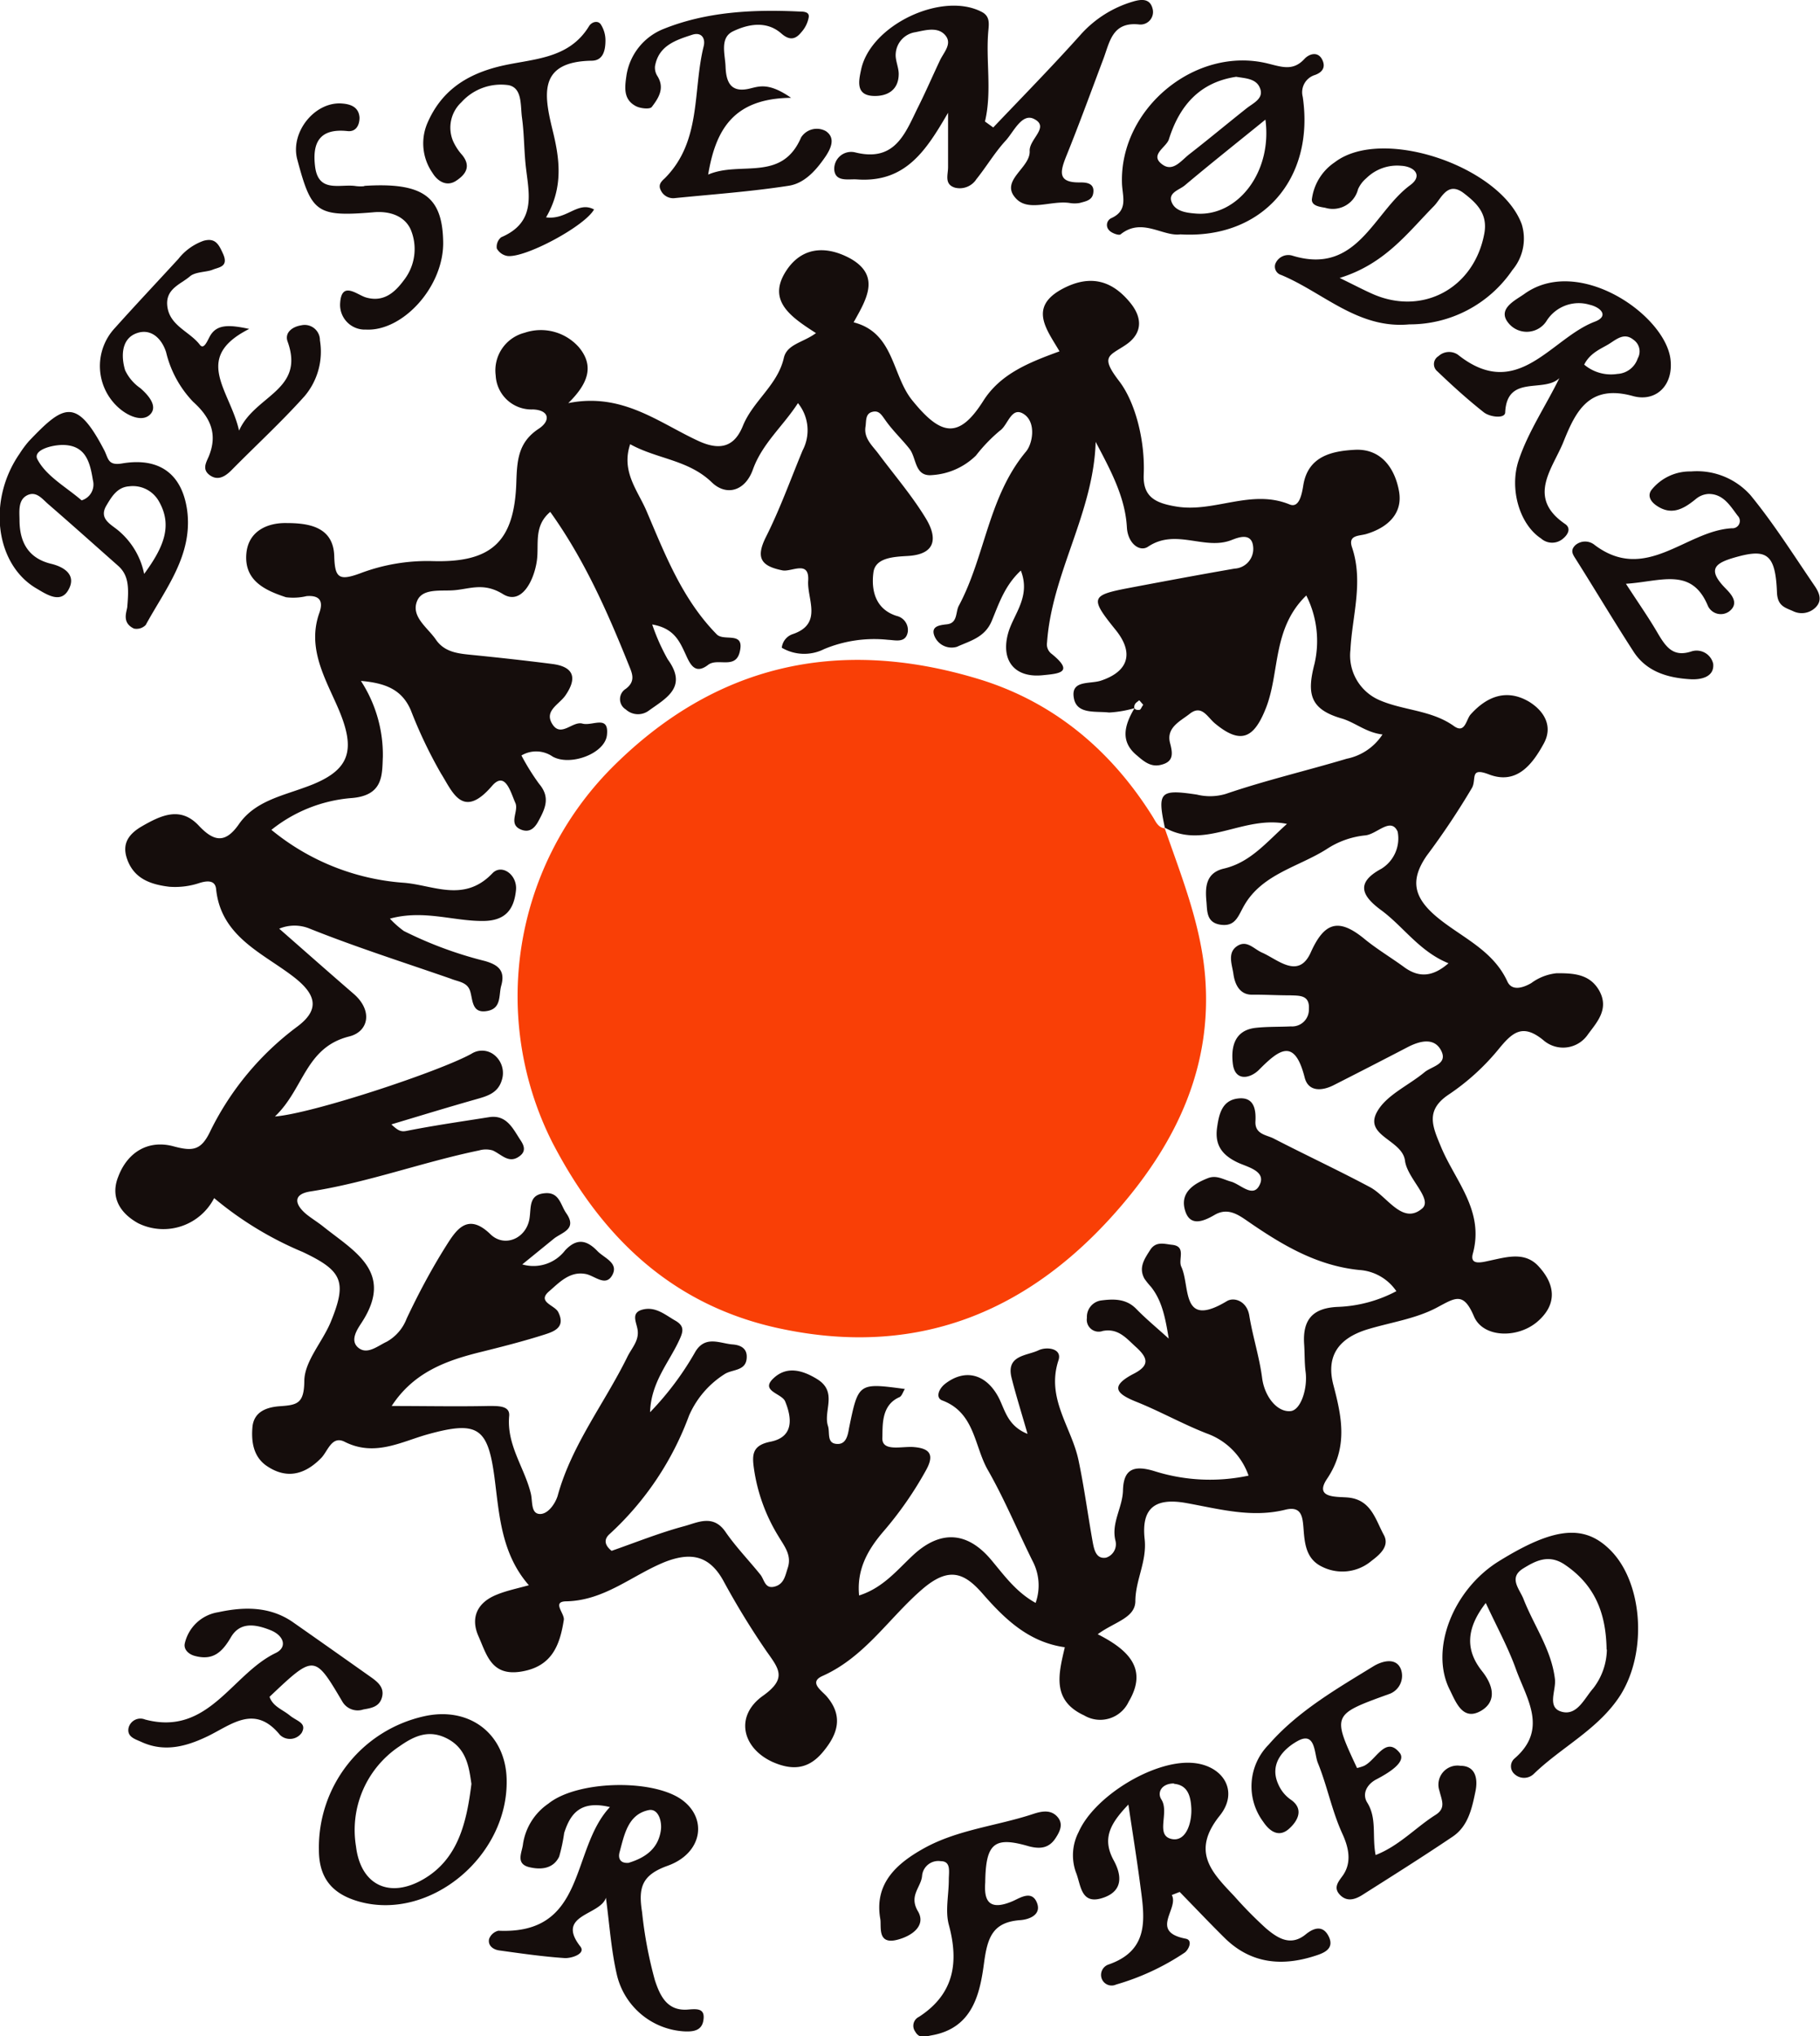
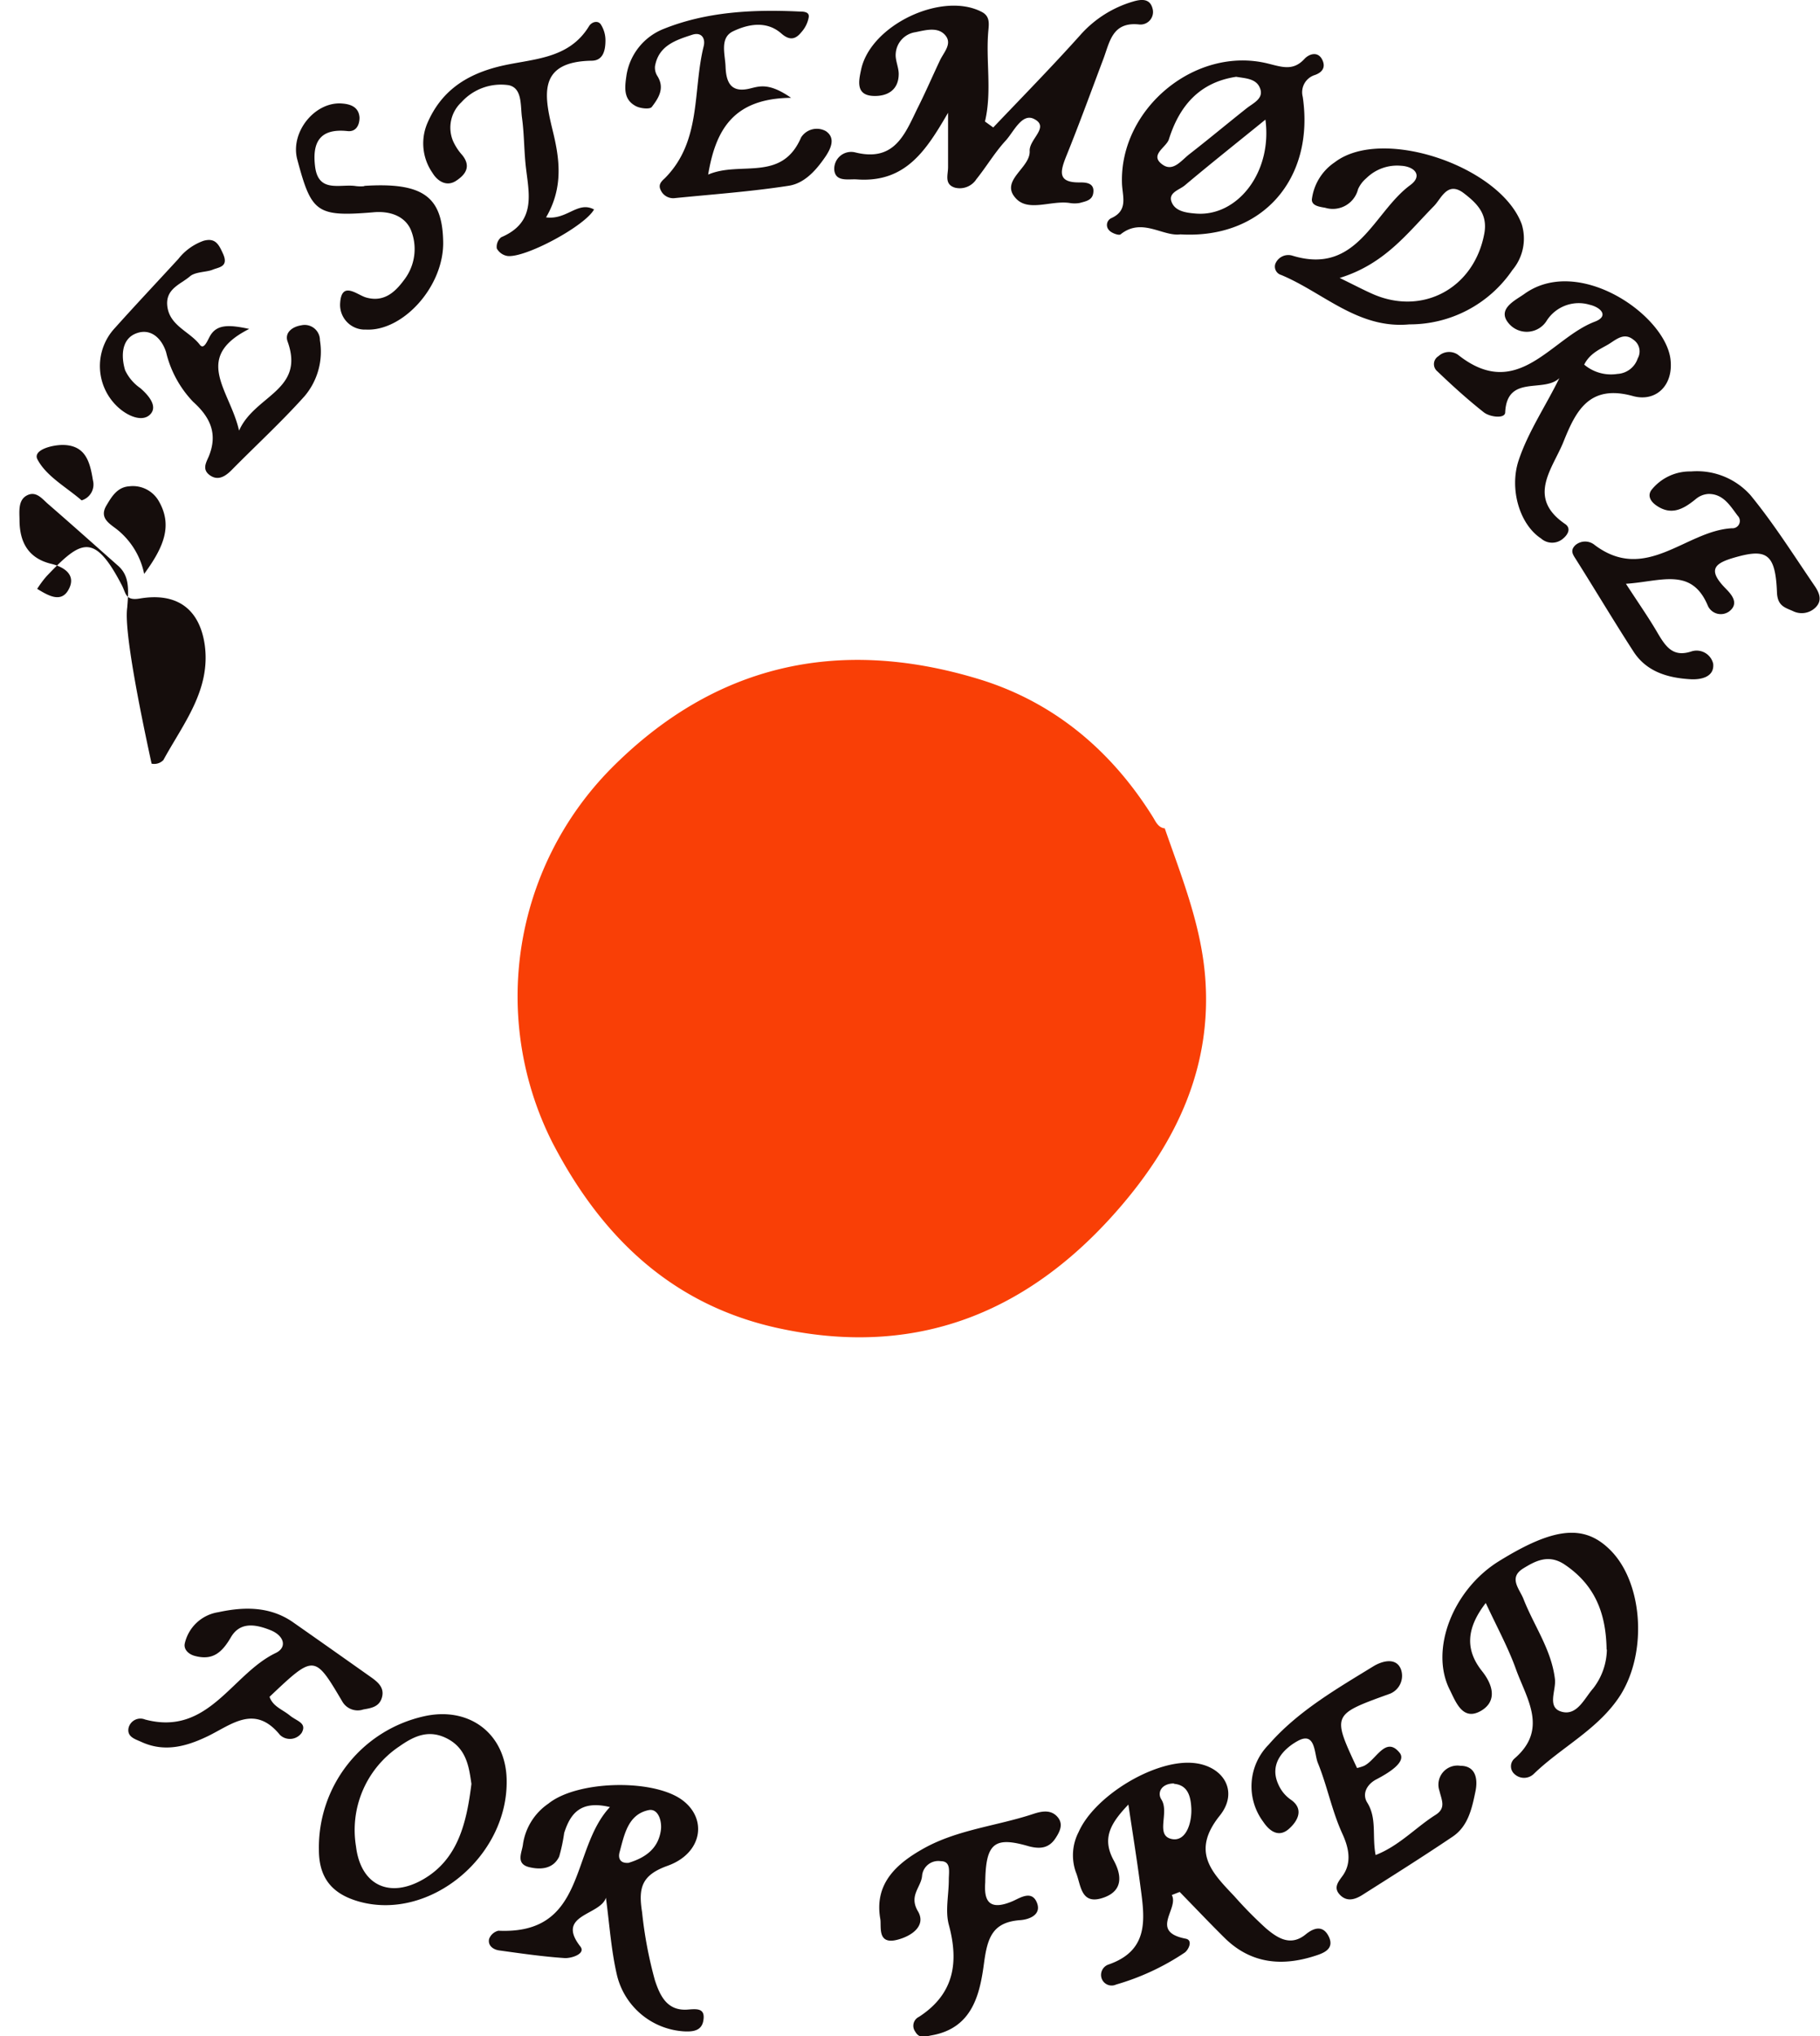
<svg xmlns="http://www.w3.org/2000/svg" viewBox="0 0 195.81 219.03">
  <defs>
    <style>.cls-1{fill:#150d0c;}.cls-2{fill:#f93f06;}</style>
  </defs>
  <title>Asset 2</title>
  <g id="Layer_2" data-name="Layer 2">
    <g id="Layer_1-2" data-name="Layer 1">
-       <path class="cls-1" d="M118.1,175.78c3.42,1.73,5.39,3.79,3.33,7.26a3.38,3.38,0,0,1-4.79,1.47c-3.54-1.63-2.73-4.51-2.08-7.33-3.86-.54-6.42-3-8.78-5.69-2-2.32-3.64-3-6.44-.65-3.64,3.09-6.23,7.36-10.83,9.42-1.57.69-.08,1.59.47,2.25,1.84,2.19,1.07,4.15-.5,6s-3.32,1.91-5.38,1c-3.27-1.51-4.07-4.95-1-7.12,2.59-1.85,1.71-2.88.4-4.73A84.27,84.27,0,0,1,77.81,170c-1.5-2.69-3.48-3.08-6.26-2-3.52,1.42-6.48,4.14-10.59,4.24-1.66,0-.19,1.3-.3,2-.43,2.75-1.29,5-4.54,5.55S52.37,178,51.48,176s-.14-3.65,2-4.49c1-.41,2.11-.64,3.42-1-3-3.43-3.18-7.65-3.7-11.6-.71-5.33-1.78-6.12-7.12-4.65-2.87.79-5.74,2.47-9,.82-1.39-.7-1.8,1-2.52,1.74-1.84,1.89-3.86,2.3-6,.76-1.32-1-1.53-2.56-1.4-4.08.16-1.74,1.66-2.16,3-2.25,1.82-.13,2.55-.29,2.58-2.68,0-2.13,1.94-4.2,2.84-6.37,1.79-4.36,1.26-5.51-3-7.53a37.15,37.15,0,0,1-9.54-5.8,6.14,6.14,0,0,1-8.18,2.7c-2-1.11-3-2.85-2.14-5,1-2.66,3.25-4,5.95-3.27,2.12.57,3,.43,4-1.72A31.09,31.09,0,0,1,32,110.41c2.51-1.88,2-3.54-.61-5.49-3.28-2.47-7.63-4.26-8.14-9.29-.1-1-1-.89-1.74-.67a8.3,8.3,0,0,1-3.3.42c-2.15-.26-3.92-.95-4.6-3.18-.46-1.54.3-2.54,1.67-3.33,2.07-1.19,4.14-2.16,6.1-.07,1.64,1.75,2.87,1.94,4.33-.16,1.69-2.42,4.51-3,7.07-3.94,4.94-1.74,5.64-3.93,3.49-8.78-1.36-3.09-3.23-6.3-1.91-10,.46-1.3,0-1.91-1.38-1.8a6.21,6.21,0,0,1-2.21.12c-2.29-.75-4.54-1.81-4.26-4.74.23-2.38,2.26-3.27,4.27-3.24,2.33,0,5.09.34,5.18,3.56.07,2.32.49,2.69,2.76,1.86a20.39,20.39,0,0,1,7.71-1.33c6.38.21,8.91-2,9.12-8.45.08-2.41.2-4.33,2.42-5.79,1.29-.85,1.15-2-.64-2.07a3.85,3.85,0,0,1-4-3.66,4.18,4.18,0,0,1,3.12-4.59,5.45,5.45,0,0,1,5.84,1.57c1.66,2,1,3.89-1.15,6,5.8-1.17,9.73,2.1,14,4.07,2.5,1.15,3.93.48,4.78-1.61,1.09-2.7,3.74-4.38,4.41-7.32.34-1.49,2.06-1.64,3.46-2.67-2.75-1.77-5.47-3.58-3-7,1.81-2.46,4.44-2.27,6.74-1,3.27,1.88,1.64,4.44.31,6.84,4.37,1.12,4.1,5.65,6.29,8.37,3.07,3.8,5,4.26,7.64.11,1.85-2.94,4.91-4.15,8.22-5.36-1.36-2.34-3.42-4.78.41-6.77,2.92-1.51,5.26-.86,7.23,1.58,1.33,1.65,1.26,3.3-.52,4.5s-2.79,1.18-.69,3.91c1.74,2.28,2.79,6.41,2.63,10.05-.1,2.43,1.32,3.06,3.48,3.42,4.1.7,8.06-1.93,12.22-.22,1,.41,1.3-1,1.47-2.07.51-3.14,3.1-3.68,5.56-3.81,2.88-.14,4.32,2.08,4.74,4.48s-1.25,3.9-3.53,4.58c-.78.23-2,.08-1.52,1.46,1.24,3.73,0,7.37-.18,11a5.23,5.23,0,0,0,3.06,5.38c2.61,1.16,5.63,1.07,8.08,2.82,1.19.85,1.3-.68,1.78-1.24,1.79-2,3.93-2.79,6.32-1.37,1.61,1,2.58,2.63,1.56,4.49-1.22,2.23-2.91,4.46-5.89,3.32-2.12-.82-1.32.5-1.83,1.44a81.51,81.51,0,0,1-4.88,7.31c-1.77,2.58-1.46,4.45,1.12,6.6s6,3.51,7.56,6.91c.51,1.13,1.81.63,2.58.18a5.53,5.53,0,0,1,2.74-1.06c1.76,0,3.53.06,4.56,1.86,1.12,2-.26,3.43-1.22,4.74a3.22,3.22,0,0,1-4.69.68c-2.37-2-3.48-.86-5,1a24.79,24.79,0,0,1-5.23,4.74c-2.62,1.72-1.78,3.48-.87,5.67,1.53,3.68,4.68,6.85,3.42,11.47-.36,1.32,1,.93,1.84.75,1.84-.39,3.81-1,5.28.67,1.72,1.89,2,4-.14,5.87s-5.88,1.78-6.86-.54c-1.14-2.68-2-2-4-.94-2.26,1.2-4.94,1.58-7.43,2.33-3.28,1-4.48,3-3.69,6,.9,3.43,1.6,6.69-.69,10.09-1.4,2.09,1,1.9,2.21,2,2.55.21,3,2.39,3.92,4.06.63,1.21-.51,2.13-1.37,2.78a4.86,4.86,0,0,1-5.29.61c-1.74-.83-1.88-2.52-2-4.15-.1-1.22-.21-2.38-1.89-2-3.65.93-7.16-.06-10.71-.7-3.33-.6-4.86.5-4.49,3.88.26,2.42-1,4.4-1,6.71C122.1,174.05,119.89,174.46,118.1,175.78ZM125.28,89l.06.1c-.85-3.94-.56-4.23,3.44-3.63a5.9,5.9,0,0,0,3.11-.08c4.27-1.46,8.69-2.49,13-3.78A6,6,0,0,0,148.74,79c-1.78-.2-3-1.34-4.46-1.74-3.39-1-3.68-2.7-2.85-5.88a10.88,10.88,0,0,0-.89-7.33c-3.67,3.56-2.83,8.23-4.33,12.08-1.29,3.29-2.71,4-5.51,1.67-.82-.69-1.42-2.06-2.73-1-1,.78-2.51,1.46-2.09,3.11.3,1.13.4,2-.91,2.34-1.11.31-1.85-.3-2.66-1-1.71-1.41-1.45-3.07-.25-5.08a12,12,0,0,1-2.74.47c-1.4-.17-3.46.23-3.78-1.53-.38-2,1.7-1.5,2.91-1.9,3-1,3.55-3,1.6-5.43-2.8-3.46-2.72-3.75,1.37-4.53,3.8-.72,7.6-1.43,11.41-2.09a2.12,2.12,0,0,0,2-2.28c-.11-1.68-1.64-1.06-2.31-.8-2.91,1.16-6-1.29-9,.72-.9.61-2.18-.34-2.28-2.07-.18-3.28-1.76-6.16-3.36-9.2-.23,7.66-4.71,14.12-5.23,21.57a1.27,1.27,0,0,0,.52,1.25c2.46,2,.73,2.11-1,2.28-3.08.31-4.56-1.67-3.67-4.65.61-2,2.41-3.83,1.33-6.61-1.77,1.64-2.39,3.66-3.14,5.44s-2.37,2.13-3.73,2.76a2,2,0,0,1-2.45-1.22c-.35-1,.57-1.11,1.37-1.2,1.18-.13.91-1.33,1.28-2,2.84-5.31,3.16-11.71,7.22-16.57.71-.84,1.09-3-.09-3.94-1.47-1.13-1.81,1.09-2.72,1.69A17.36,17.36,0,0,0,105,49a7.39,7.39,0,0,1-4.7,2.1c-1.92.2-1.67-1.82-2.44-2.81s-1.85-2-2.63-3.13c-.4-.55-.67-1.06-1.41-.85s-.61,1-.7,1.57c-.21,1.27.74,2.05,1.4,2.94,1.71,2.29,3.59,4.48,5.07,6.91,1.23,2,1.23,3.89-1.92,4.07-1.5.09-3.49.17-3.7,1.77-.24,1.78.12,3.93,2.5,4.68a1.56,1.56,0,0,1,1.2,1.7c-.21,1.26-1.33.9-2.12.87a14,14,0,0,0-6.89,1,4.76,4.76,0,0,1-4.55-.15,1.74,1.74,0,0,1,1.2-1.47c3.24-1.11,1.51-3.77,1.64-5.73.15-2.28-1.8-.92-2.77-1.12-2.29-.46-2.91-1.33-1.77-3.6,1.51-3,2.65-6.19,3.94-9.3a4.64,4.64,0,0,0-.5-5.09C84.24,45.85,82,47.71,81,50.51c-.84,2.34-2.87,2.87-4.42,1.37-2.53-2.44-5.87-2.49-8.78-4.1-1,2.94.83,5,1.76,7.19,2,4.68,3.84,9.48,7.55,13.26.78.8,3-.38,2.49,1.83-.43,2-2.37.66-3.41,1.45-1.39,1.07-1.92,0-2.42-1.12-.64-1.36-1.21-2.81-3.6-3.22a22.15,22.15,0,0,0,1.67,3.75c2.19,3-.19,4.18-2.07,5.54a1.94,1.94,0,0,1-2.44-.15,1.3,1.3,0,0,1,0-2.22c1.13-.85.65-1.73.3-2.61-2.29-5.7-4.77-11.31-8.43-16.42-1.82,1.53-1.19,3.49-1.44,5.25-.3,2.13-1.65,4.83-3.65,3.59-2.16-1.33-3.66-.49-5.46-.4-1.36.07-3.2-.19-3.76,1.11-.73,1.7,1.12,2.89,2,4.18s2.23,1.49,3.65,1.63c3,.3,5.94.62,8.9,1,2.29.3,2.68,1.49,1.42,3.34-.66,1-2.31,1.65-1.47,3.07.93,1.58,2.2-.3,3.27,0s2.88-1,2.64,1.23c-.21,2-3.94,3.38-5.84,2.32a3.11,3.11,0,0,0-3.36-.12A24.83,24.83,0,0,0,58,84.31c1.24,1.46.66,2.67-.1,4.06-.45.82-1,1.16-1.77.89-1.56-.57-.26-2-.69-2.91-.51-1.15-1.08-3.47-2.51-1.81-3.18,3.7-4.27.57-5.49-1.35a49.62,49.62,0,0,1-3.25-6.82c-.95-2.18-2.68-2.9-5.36-3.13a14.57,14.57,0,0,1,2.36,8.16c-.09,1.95.09,4.22-3.5,4.45a15.8,15.8,0,0,0-8.49,3.41,25.25,25.25,0,0,0,14.08,5.68c3.22.19,6.59,2.24,9.69-1,1-1.07,2.73.15,2.54,1.84-.21,2-1.1,3.31-3.65,3.28-3.16,0-6.32-1.23-9.91-.25a10.18,10.18,0,0,0,1.5,1.33,42.17,42.17,0,0,0,8.73,3.23c1.38.4,2.21,1,1.75,2.64-.29,1,.05,2.41-1.44,2.72-1.75.36-1.6-1.15-1.91-2.13s-1.29-1-2.08-1.33c-5.07-1.76-10.19-3.39-15.17-5.38a4.27,4.27,0,0,0-3.29,0c2.76,2.42,5.35,4.71,8,7,2.1,1.81,1.62,4.07-.46,4.59-4.74,1.18-4.87,5.64-8,8.61,4.08-.32,17.73-4.85,21.15-6.75a2.1,2.1,0,0,1,2.47.15,2.49,2.49,0,0,1,.78,2.72c-.44,1.42-1.64,1.71-2.87,2.06-2.92.83-5.83,1.72-9,2.67.79.76,1.1.81,1.69.69,2.93-.58,5.88-1,8.84-1.47,1.88-.28,2.55,1.25,3.36,2.48.35.52.61,1.12,0,1.64-1.21,1-2-.1-3-.54a2.58,2.58,0,0,0-1.45,0c-6.1,1.26-12,3.46-18.13,4.41-2,.3-1.7,1.45-.39,2.51.59.46,1.23.85,1.81,1.32,3.31,2.64,7.6,4.87,4.07,10.28-.47.72-1.31,1.93-.35,2.71s2.07-.2,3.06-.66a4.81,4.81,0,0,0,2.13-2.48C45,139.18,46.4,136.54,48,134c1.09-1.73,2.32-3.62,4.77-1.24,1.5,1.46,3.86.47,4.2-1.71.19-1.25-.1-2.58,1.7-2.71,1.52-.11,1.64,1.28,2.25,2.15,1.22,1.75-.47,2.05-1.35,2.76L56.19,136a4.29,4.29,0,0,0,4.61-1.51c1.31-1.4,2.39-1.05,3.48.08.72.75,2.32,1.27,1.59,2.59s-1.93,0-2.93-.14c-1.69-.29-2.84,1-3.88,1.89-1.31,1.14.63,1.47,1,2.22.81,1.61-.4,2.07-1.42,2.4-2.25.72-4.56,1.31-6.86,1.88-3.74.92-7.26,2.17-9.64,5.82,3.58,0,7,.07,10.33,0,1.08,0,2.42-.07,2.31,1.08-.28,3.14,1.65,5.54,2.33,8.33.2.82,0,2.09.88,2.2s1.7-1,2-1.92C61.48,155.45,65,151,67.47,146c.47-1,1.36-1.81,1.11-3.07-.15-.8-.72-1.79.64-2.09s2.37.6,3.42,1.2.87,1.2.4,2.19c-1.11,2.38-3,4.47-3.1,7.67a32.18,32.18,0,0,0,4.89-6.54c1.09-1.75,2.64-.85,4-.75.77.06,1.52.37,1.51,1.32,0,1.6-1.56,1.31-2.41,1.89a10,10,0,0,0-3.8,4.45A32.53,32.53,0,0,1,65.59,165c-.42.37-.79,1,.21,1.81,2.48-.86,5.12-1.93,7.84-2.66,1.41-.38,3.08-1.3,4.4.6,1.12,1.63,2.52,3.07,3.76,4.61.44.54.48,1.56,1.52,1.3s1.16-1.19,1.43-2c.46-1.37-.35-2.33-1-3.42A19,19,0,0,1,81.12,158c-.22-1.53-.2-2.54,1.78-2.93,2.49-.5,2.33-2.49,1.57-4.34-.38-.9-2.91-1.12-1.06-2.65,1.34-1.1,2.91-.72,4.49.25,2.27,1.39.65,3.42,1.18,5.05.24.74-.21,2,1.15,1.93.83-.06,1-1,1.12-1.72,1-4.86,1-4.86,6-4.19-.21.33-.32.76-.58.88-2,.87-1.79,3.09-1.84,4.37-.07,1.56,2.13.88,3.4,1,1.68.14,2.22.79,1.33,2.43A38.86,38.86,0,0,1,95,164.78c-1.6,1.88-2.85,4-2.57,6.83,2.55-.81,4.06-2.7,5.76-4.29,2.94-2.76,5.85-2.63,8.45.46,1.4,1.67,2.68,3.47,4.78,4.63a5.63,5.63,0,0,0-.34-4.53c-1.6-3.23-3-6.61-4.78-9.73-1.49-2.56-1.39-6.2-4.93-7.52-.73-.28-.4-1.23.33-1.8,2.1-1.61,4.28-1.06,5.62,1.27.78,1.34.94,3.21,3.23,4.13-.66-2.31-1.24-4.13-1.71-6-.64-2.49,1.63-2.38,2.91-3,.89-.41,2.55-.19,2.13,1.08-1.35,4.1,1.39,7.17,2.15,10.73.61,2.89,1,5.84,1.52,8.76.15.8.34,1.94,1.46,1.74a1.52,1.52,0,0,0,1-1.82c-.48-1.92.77-3.56.81-5.43.06-2.18,1.06-2.76,3.36-2.06a19.87,19.87,0,0,0,10.15.49,7.4,7.4,0,0,0-4.51-4.54c-2.56-1-5-2.37-7.51-3.38-2.11-.84-3-1.63-.41-3,1.86-.93,1.63-1.75.22-3-1-.92-1.85-1.95-3.48-1.64a1.28,1.28,0,0,1-1.7-1.41,1.78,1.78,0,0,1,1.52-1.87c1.31-.17,2.68-.22,3.77.89s2,1.85,3.51,3.21c-.4-2.54-.81-4.18-1.91-5.57a8.08,8.08,0,0,1-.7-.87c-.66-1.2,0-2.13.62-3.1s1.55-.63,2.34-.55c1.58.16.64,1.57,1,2.35,1,2.14-.09,6.72,4.91,3.71.78-.47,2.16,0,2.41,1.56.37,2.26,1.09,4.46,1.38,6.71.26,2,1.62,3.7,3.06,3.56,1.1-.1,1.85-2.43,1.62-4.21-.13-1-.09-2-.16-3-.17-2.6.89-3.89,3.64-4a14.54,14.54,0,0,0,6.28-1.69,5.23,5.23,0,0,0-4-2.28c-4.63-.47-8.4-2.76-12.1-5.32-1-.69-2.1-1.4-3.46-.6s-2.78,1.26-3.23-.71c-.39-1.74,1-2.65,2.5-3.24.93-.37,1.65.13,2.48.36,1.05.27,2.46,1.91,3.15.25.59-1.41-1.42-1.83-2.41-2.3-1.73-.82-2.49-1.93-2.21-3.8.2-1.41.53-2.86,2.2-3.08s2,1,1.92,2.44,1.22,1.46,2,1.88c3.43,1.77,6.93,3.4,10.34,5.22,1.86,1,3.47,4.06,5.57,2.31,1.25-1-1.58-3.24-1.82-5.17-.29-2.26-4.46-2.65-3-5.26,1-1.8,3.38-2.82,5.1-4.25.77-.64,2.53-.86,1.8-2.31s-2.27-1.08-3.59-.4q-4,2.08-8,4.11c-1.27.64-2.71.7-3.1-.82-1.1-4.35-2.77-3-4.94-.82-.92.91-2.55,1.27-2.79-.66-.21-1.72.11-3.64,2.51-3.88,1.23-.13,2.49-.09,3.74-.15a1.8,1.8,0,0,0,1.93-1.84c.11-1.55-1-1.46-2-1.5-1.37,0-2.74-.08-4.12-.07s-1.86-1.21-2-2.23-.72-2.35.5-3.06c1-.57,1.72.39,2.59.77,1.65.71,3.9,2.91,5.22,0,1.47-3.29,3-3.75,5.75-1.51,1.32,1.09,2.84,2,4.22,3,1.7,1.29,3.21,1.08,4.86-.35-3.16-1.28-4.88-4-7.31-5.76-2.07-1.54-2.65-2.93.08-4.4a3.83,3.83,0,0,0,1.76-4c-.74-1.64-2.27.34-3.54.41a9.21,9.21,0,0,0-4.11,1.48c-3,1.9-6.88,2.66-8.83,6-.67,1.14-.93,2.33-2.52,2.13S129.89,98,129.8,97c-.14-1.5-.12-3.1,1.86-3.57,2.85-.66,4.57-2.81,6.8-4.81C133.73,87.65,129.61,91.49,125.28,89ZM123,75.81l-.43-.49c-.17.15-.41.28-.48.47-.21.49.16.62.52.56C122.74,76.32,122.84,76,123,75.81Z" />
      <path class="cls-1" d="M102,12.13c-2.33,4-4.54,7.54-9.78,7.17-.91-.07-2.31.31-2.46-1A1.82,1.82,0,0,1,92,16.39c4.27,1.07,5.37-2,6.75-4.82.84-1.67,1.58-3.39,2.38-5.08.41-.87,1.36-1.79.56-2.71s-2.1-.54-3.19-.32a2.49,2.49,0,0,0-2.13,2.29c-.07.72.32,1.47.32,2.2,0,1.78-1.28,2.43-2.73,2.37-1.92-.08-1.57-1.63-1.32-2.81,1-4.82,8.73-8.47,13-6.22.84.44.77,1.19.7,1.94-.31,3.28.41,6.57-.37,9.84l.89.64c3.15-3.31,6.35-6.57,9.42-10A12.12,12.12,0,0,1,121.86.18c.89-.27,1.85-.39,2.14.74a1.35,1.35,0,0,1-1.46,1.71c-2.86-.3-3.14,1.86-3.82,3.68-1.32,3.5-2.59,7-4,10.48-.65,1.64-1,2.88,1.49,2.83.69,0,1.61.08,1.4,1.21-.14.74-.85.83-1.44,1a3.18,3.18,0,0,1-1.11,0c-2-.29-4.43,1-5.78-.51-1.74-1.9,1.59-3.25,1.5-5.07-.07-1.3,2.21-2.59.46-3.46-1.28-.64-2.16,1.34-3,2.29-1.19,1.28-2.09,2.82-3.19,4.19a2.13,2.13,0,0,1-2.29.92c-1.18-.35-.77-1.35-.76-2.18C102,16,102,14.08,102,12.13Z" />
      <path class="cls-1" d="M65.19,204.12c-.6,1.92-5.45,1.79-2.75,5.25.62.79-1,1.3-1.73,1.24-2.35-.16-4.69-.5-7-.82-.65-.09-1.24-.52-1.09-1.23a1.42,1.42,0,0,1,1-.89c9.55.44,7.71-8.73,12-13.3-3.21-.77-4.27.76-4.92,2.78a18.57,18.57,0,0,1-.54,2.55c-.65,1.34-2,1.43-3.24,1.13-1.5-.38-.73-1.63-.65-2.5A6.42,6.42,0,0,1,59,194c3.05-2.46,11-2.68,14.24-.5,2.93,2,2.38,5.82-1.4,7.18-2.8,1-3.18,2.35-2.76,5A44.92,44.92,0,0,0,70.46,213c.55,1.67,1.32,3.34,3.56,3.15,1-.08,1.88-.15,1.65,1.19-.18,1.07-1.06,1.2-2,1.16a7.92,7.92,0,0,1-7.28-6C65.75,209.79,65.57,206.93,65.19,204.12Zm2.43-3.75c1.75-.53,3.16-1.47,3.47-3.43.17-1-.25-2.46-1.31-2.24-2.22.46-2.61,2.65-3.12,4.52C66.48,199.88,66.72,200.44,67.62,200.37Z" />
      <path class="cls-1" d="M126.07,203.83c.81,1.47-2.46,3.94,1.51,4.7.79.16.3,1.2-.13,1.5a26.35,26.35,0,0,1-7.37,3.43,1.14,1.14,0,0,1-1.55-.64,1.18,1.18,0,0,1,.75-1.52c4.53-1.58,3.84-5.18,3.38-8.67-.35-2.66-.78-5.32-1.26-8.53-2,2.09-2.84,3.68-1.58,6,.81,1.48,1.1,3.23-1.06,4-2.51.9-2.45-1.36-3-2.7a5.43,5.43,0,0,1,.29-4.35c1.68-3.81,7.94-7.67,12.11-7.44,3.36.18,5.21,3,3.08,5.67-3.14,3.91-.84,6.14,1.56,8.68a44.29,44.29,0,0,0,3.4,3.45c1.25,1.06,2.67,2,4.32.62,1-.8,1.9-.86,2.45.29.64,1.36-.66,1.79-1.51,2.06-3.56,1.15-6.9.83-9.7-1.93-1.64-1.62-3.23-3.3-4.84-4.95Zm.24-12c-1.37,0-1.84,1-1.35,1.74.88,1.41-.72,3.87,1.12,4.24,1.55.3,2.17-1.8,2.09-3.33C128.11,193.32,127.85,192,126.31,191.87Z" />
      <path class="cls-1" d="M159.85,172.42c-2.19,2.83-2.15,5.13-.4,7.33,1.2,1.51,1.59,3.18,0,4.2-2.05,1.28-2.8-.84-3.48-2.21-2.17-4.3.35-10.76,5.3-13.82,5.85-3.62,9.12-4,11.91-1.26,3.53,3.42,4.12,10.93,1.17,15.65C172,186,168,187.9,165,190.82a1.51,1.51,0,0,1-2.06,0,1.11,1.11,0,0,1,0-1.67c3.63-3.12,1.34-6.38.19-9.52C162.3,177.29,161.11,175.12,159.85,172.42Zm13,5c-.06-4-1.32-7-4.55-9.16-1.74-1.14-3.17-.33-4.48.48-1.53,1-.33,2.18.09,3.25,1.12,2.87,3,5.43,3.38,8.6.16,1.21-.92,3.08.74,3.53s2.44-1.46,3.38-2.52A7,7,0,0,0,172.88,177.44Z" />
      <path class="cls-1" d="M167.77,40.67c-1.68,1.63-5.63-.43-5.83,3.68,0,.71-1.64.52-2.3,0-1.75-1.38-3.41-2.89-5-4.41a1,1,0,0,1,.12-1.63,1.68,1.68,0,0,1,2.09-.16c6.43,5.13,10-1.76,14.73-3.55,1.56-.59.66-1.54-.55-1.82a4.09,4.09,0,0,0-4.59,1.66,2.53,2.53,0,0,1-4.18.27c-1.21-1.52.84-2.44,1.75-3.1,5.81-4.17,15.09,2.21,15.71,7,.36,2.85-1.57,4.65-4,4-4.78-1.34-6.2,1.66-7.51,4.91-1.16,2.89-4,6,.19,8.85.64.45.31,1.11-.22,1.55a1.79,1.79,0,0,1-2.38,0c-2.33-1.53-3.43-5.35-2.41-8.41S166.29,43.69,167.77,40.67Zm2.67-1.45a4.47,4.47,0,0,0,3.57,1,2.44,2.44,0,0,0,2.19-1.67,1.52,1.52,0,0,0-.45-2c-1-.82-1.83-.06-2.63.44S171.08,37.93,170.44,39.22Z" />
      <path class="cls-1" d="M151.63,34.89c-5.51.52-9.25-3.42-13.78-5.31a.94.94,0,0,1-.65-1.17,1.5,1.5,0,0,1,1.85-.91c7,2.14,8.71-4.68,12.68-7.59,1.36-1,.49-2-1-2.08A4.71,4.71,0,0,0,147,19.17a3.26,3.26,0,0,0-.89,1.18,2.8,2.8,0,0,1-3.53,2c-.62-.11-1.46-.21-1.44-.9a5.65,5.65,0,0,1,2.47-4c5.1-3.9,17.83.45,20.11,6.67a5.24,5.24,0,0,1-1,4.92A13.35,13.35,0,0,1,151.63,34.89Zm-7.51-5c1.7.83,2.57,1.29,3.47,1.69,5.42,2.45,11-.56,12.1-6.44.4-2.12-.79-3.27-2.19-4.35-1.77-1.36-2.42.55-3.22,1.37C151.43,25.05,149,28.4,144.12,29.9Z" />
      <path class="cls-1" d="M127,25.21c-1.92.25-4.15-1.85-6.44,0-.19.15-1-.15-1.24-.45a.81.81,0,0,1,.21-1.28c1.92-.85,1.21-2.38,1.18-3.82-.22-8,7.9-14.71,15.64-12.84,1.53.37,2.76.87,4-.49.49-.53,1.42-.84,1.89.06.34.65.24,1.32-.78,1.68a1.94,1.94,0,0,0-1.3,2.35C141.46,19.25,135.8,25.73,127,25.21Zm9.19-12.38c-3.19,2.59-6,4.82-8.72,7.11-.59.5-1.89.79-1.38,1.88.42.92,1.55,1.07,2.56,1.15C133.1,23.34,136.92,18.56,136.14,12.83ZM133,8.26c-4,.6-6.13,3.19-7.24,6.72-.28.89-2.18,1.7-.65,2.75,1.12.77,2-.49,2.87-1.16C130,15,132,13.33,134.08,11.68c.74-.6,2-1.09,1.44-2.29C135.09,8.42,133.88,8.42,133,8.26Z" />
-       <path class="cls-1" d="M13.7,65.19c.16-1.94.18-3.3-1-4.34-2.51-2.22-5-4.45-7.54-6.65-.63-.55-1.27-1.42-2.25-.92S2.09,55,2.1,55.93c0,2.36.93,4.11,3.39,4.71C7,61,8.27,61.91,7.33,63.5,6.51,64.89,5.1,64,4,63.34c-4.49-2.55-5.4-9.47-1.9-14.53a11.38,11.38,0,0,1,1-1.35c3.69-3.87,5.1-4.82,8.1.94.47.89.37,1.71,1.93,1.45,4-.68,6.44,1.11,7,5,.66,4.85-2.33,8.48-4.45,12.37a1.37,1.37,0,0,1-1.27.39C13,66.94,13.7,65.69,13.7,65.19Zm1.81-3.46c2.12-2.89,3.1-5.22,1.55-7.87a3.21,3.21,0,0,0-3.17-1.55c-1.28.09-1.88,1.12-2.44,2.06-.84,1.41.44,2,1.24,2.66A8.2,8.2,0,0,1,15.51,61.73ZM8.78,53.82A1.78,1.78,0,0,0,10,51.67c-.31-1.87-.72-3.78-3.23-3.81-1.28,0-3.31.58-2.72,1.59C5,51.23,7.12,52.39,8.78,53.82Z" />
+       <path class="cls-1" d="M13.7,65.19c.16-1.94.18-3.3-1-4.34-2.51-2.22-5-4.45-7.54-6.65-.63-.55-1.27-1.42-2.25-.92S2.09,55,2.1,55.93c0,2.36.93,4.11,3.39,4.71C7,61,8.27,61.91,7.33,63.5,6.51,64.89,5.1,64,4,63.34a11.38,11.38,0,0,1,1-1.35c3.69-3.87,5.1-4.82,8.1.94.47.89.37,1.71,1.93,1.45,4-.68,6.44,1.11,7,5,.66,4.85-2.33,8.48-4.45,12.37a1.37,1.37,0,0,1-1.27.39C13,66.94,13.7,65.69,13.7,65.19Zm1.81-3.46c2.12-2.89,3.1-5.22,1.55-7.87a3.21,3.21,0,0,0-3.17-1.55c-1.28.09-1.88,1.12-2.44,2.06-.84,1.41.44,2,1.24,2.66A8.2,8.2,0,0,1,15.51,61.73ZM8.78,53.82A1.78,1.78,0,0,0,10,51.67c-.31-1.87-.72-3.78-3.23-3.81-1.28,0-3.31.58-2.72,1.59C5,51.23,7.12,52.39,8.78,53.82Z" />
      <path class="cls-1" d="M174.93,62.79c1.37,2.11,2.43,3.62,3.36,5.21S180,70.73,182,70.06a1.83,1.83,0,0,1,2.32,1.34c.14,1.47-1.4,1.72-2.44,1.66-2.4-.14-4.73-.78-6.15-3-2.1-3.24-4.07-6.56-6.13-9.82-.34-.55-.74-1-.1-1.61a1.61,1.61,0,0,1,2.08,0c5.51,4.13,9.8-1.55,14.75-1.81a.79.79,0,0,0,.63-1.34c-.81-1.06-1.54-2.36-3.14-2.35a2.3,2.3,0,0,0-1.35.53c-1.34,1.1-2.68,1.87-4.35.65-.55-.41-.88-1-.45-1.6a5.29,5.29,0,0,1,4.26-2,7.72,7.72,0,0,1,6.4,2.55c2.51,3.06,4.63,6.43,6.87,9.71.48.7.94,1.58.12,2.38a2.12,2.12,0,0,1-2.44.37c-.87-.38-1.64-.56-1.7-2-.16-4.14-1.1-4.73-4.43-3.79-2.21.62-3.13,1.27-1.14,3.32.5.52,1.64,1.59.42,2.52a1.53,1.53,0,0,1-2.28-.6C182,60.94,178.66,62.56,174.93,62.79Z" />
      <path class="cls-1" d="M146,190.17a5.64,5.64,0,0,0,.7-.21c1.32-.56,2.34-3.28,3.85-1.47.88,1-1.19,2.23-2.47,2.9-1,.52-1.56,1.53-1,2.47,1.09,1.72.52,3.61.92,5.67,2.56-1,4.34-3,6.48-4.34,1.12-.73.62-1.57.38-2.59a2.05,2.05,0,0,1,2.26-2.67c1.66,0,1.9,1.44,1.62,2.76-.38,1.84-.79,3.76-2.48,4.88-3.19,2.15-6.45,4.2-9.7,6.26-.78.49-1.64.75-2.38,0s-.24-1.37.22-2c1.16-1.54.62-3.3,0-4.64-1.12-2.47-1.61-5.11-2.62-7.58-.4-1-.23-3.43-2.18-2.34-1.39.77-3.1,2.37-2.08,4.63a3.86,3.86,0,0,0,1.35,1.67c1.45,1,.77,2.28-.18,3.13-1.11,1-2.11.26-2.79-.76a6.37,6.37,0,0,1,.58-8.27c3.13-3.6,7.3-6,11.31-8.46.86-.52,2.4-1,2.93.33a2.08,2.08,0,0,1-1.35,2.7C143.32,184.43,143.33,184.45,146,190.17Z" />
      <path class="cls-1" d="M26.81,35.38c-6.16,3.11-2.06,6.58-1.09,10.94,1.68-3.82,7.13-4.31,5.22-9.59-.33-.92.46-1.58,1.48-1.74a1.64,1.64,0,0,1,2,1.62,7.4,7.4,0,0,1-1.65,6c-2.49,2.78-5.25,5.31-7.9,8-.66.65-1.43,1.12-2.29.51s-.41-1.36-.13-2c1-2.42.21-4.21-1.67-5.9a11.6,11.6,0,0,1-2.91-5.34c-.5-1.56-1.72-2.63-3.27-2s-1.58,2.47-1.14,3.94a4.83,4.83,0,0,0,1.64,1.93c.9.78,1.86,1.93,1.1,2.78S14,44.88,12.93,44a6,6,0,0,1-.55-8.74c2.24-2.5,4.54-4.94,6.81-7.41A6,6,0,0,1,21.9,25.9c1.27-.35,1.64.38,2.11,1.43.61,1.39-.49,1.41-1.13,1.68s-1.85.21-2.44.71c-1,.87-2.74,1.35-2.42,3.35s2.4,2.61,3.47,4c.43.59.79-.35,1.09-.9C23.29,34.9,24.55,34.89,26.81,35.38Z" />
      <path class="cls-1" d="M106,202.47c-.11,1.6.11,3.26,3,2,.76-.34,2-1.17,2.55.16s-.83,1.83-1.76,1.9c-3,.21-3.55,1.87-3.92,4.61-.44,3.31-1.22,7-5.62,7.78-.76.14-1.34.39-1.79-.41a1.06,1.06,0,0,1,.4-1.57c3.77-2.44,4.33-5.82,3.22-9.92-.4-1.5,0-3.21,0-4.83,0-.86.27-2-.87-2a1.75,1.75,0,0,0-2,1.52c-.07,1.27-1.47,2.15-.45,3.87.9,1.52-.61,2.66-2.25,3.07-2.16.54-1.66-1.44-1.8-2.24-.68-3.85,1.8-6,4.74-7.63,3.63-2,7.82-2.38,11.71-3.67.89-.29,2-.55,2.73.47.48.7.13,1.43-.29,2.08-.71,1.13-1.66,1.25-2.9.93C107,197.51,106.05,198.21,106,202.47Z" />
      <path class="cls-1" d="M54.51,191.4c.19,8.24-8.2,15.21-15.79,13.16-2.89-.79-4.41-2.46-4.41-5.59A14.46,14.46,0,0,1,45.6,184.61C50.49,183.5,54.4,186.48,54.51,191.4Zm-3.79.48c-.25-1.72-.49-3.73-2.52-4.83s-3.65-.32-5.23.79a10.82,10.82,0,0,0-4.67,10.75c.51,4.24,3.67,5.66,7.32,3.5S50.2,196.08,50.72,191.88Z" />
      <path class="cls-1" d="M85.11,10.52c-6.08.07-8.09,3.27-8.92,8.26,3.46-1.5,7.91.86,10-4a2,2,0,0,1,2.67-.67c1.06.73.53,1.84,0,2.66-1,1.48-2.26,2.94-4,3.21-4.06.63-8.17.92-12.27,1.33a1.47,1.47,0,0,1-1.51-.87c-.26-.53,0-.87.43-1.25,4-4,3-9.42,4.2-14.23.2-.82-.22-1.55-1.24-1.22-1.79.58-3.62,1.18-4,3.39a1.67,1.67,0,0,0,.27,1.07c.81,1.31.09,2.38-.62,3.31-.21.27-1.24.16-1.72-.1-1.35-.72-1.19-2-1-3.3a6.45,6.45,0,0,1,4-5C76,1.26,81,1,86,1.24c.52,0,1.13.05,1,.66a3.26,3.26,0,0,1-.79,1.57c-.63.78-1.26.91-2.15.13-1.61-1.41-3.6-1-5.22-.22-1.42.71-.83,2.45-.78,3.77.06,1.67.54,2.92,2.71,2.35C81.76,9.26,82.79,8.91,85.11,10.52Z" />
      <path class="cls-1" d="M29,182.51c.36,1.05,1.39,1.36,2.17,2s1.88.8,1.29,1.87a1.55,1.55,0,0,1-2.34.23c-2.72-3.34-5.21-1.1-7.77.14-2.31,1.11-4.67,1.76-7.17.6-.63-.29-1.53-.52-1.35-1.48a1.31,1.31,0,0,1,1.77-.92c6.83,1.83,9.32-4.88,14.06-7.15,1.27-.61.91-1.86-.54-2.45-1.62-.65-3.29-.94-4.28.76s-2,2.51-3.89,2c-.66-.18-1.21-.69-1.07-1.34a4.38,4.38,0,0,1,3.61-3.36c2.72-.59,5.47-.64,7.92,1,2.86,2,5.69,4,8.52,6,.73.52,1.44,1.11,1.17,2.14s-1.13,1.17-2,1.32a1.91,1.91,0,0,1-2.24-.8C33.83,177.94,33.83,177.94,29,182.51Z" />
      <path class="cls-1" d="M58.75,23.38c2.26.3,3.4-1.79,5.16-.85-1,1.81-7.46,5.27-9.34,5a1.61,1.61,0,0,1-1.12-.8,1.32,1.32,0,0,1,.47-1.21c4-1.7,2.89-5,2.61-8-.15-1.62-.15-3.26-.37-4.86-.18-1.29.06-3.2-1.45-3.5A5.73,5.73,0,0,0,49.64,11a3.73,3.73,0,0,0-.91,4.14,5.77,5.77,0,0,0,1,1.54c1,1.24.34,2.12-.68,2.78s-2,0-2.51-.85A5.55,5.55,0,0,1,46,13.2c1.45-3.32,4-5.09,7.5-6s7.59-.65,9.87-4.38c.26-.44.92-.67,1.26-.21a3.18,3.18,0,0,1,.51,1.72c0,1-.2,2.18-1.46,2.2-5.79.09-5.17,3.62-4.22,7.5C60.19,17,60.66,20.12,58.75,23.38Z" />
      <path class="cls-1" d="M39.1,20c6.47-.43,8.49,1.18,8.58,6s-4.34,9.66-8.31,9.45a2.66,2.66,0,0,1-2.77-2.9c.17-2.36,1.82-.84,2.76-.56,2.11.62,3.34-.81,4.24-2.05a5.43,5.43,0,0,0,.57-5.29c-.65-1.39-2.2-2-4.07-1.81-6.07.5-6.6,0-8.12-5.7-.78-2.95,1.94-6.29,4.89-6,.94.08,1.74.43,1.81,1.51,0,.84-.4,1.55-1.29,1.45-3-.32-3.81,1.23-3.49,3.81.35,2.88,2.68,1.86,4.35,2.1C38.86,20.1,39.49,20,39.1,20Z" />
      <path class="cls-2" d="M125.28,89c1.82,5.25,3.93,10.43,4.38,16.07.76,9.58-3,17.57-9,24.6C111.12,140.84,99.19,146,84.41,143c-11.82-2.35-19.63-9.77-25-20.15a34.88,34.88,0,0,1,6.24-40.09C76.82,71.44,90.17,68.49,105.16,73c8.11,2.43,14.38,7.66,18.89,14.9.31.51.56,1.12,1.29,1.21Z" />
    </g>
  </g>
</svg>